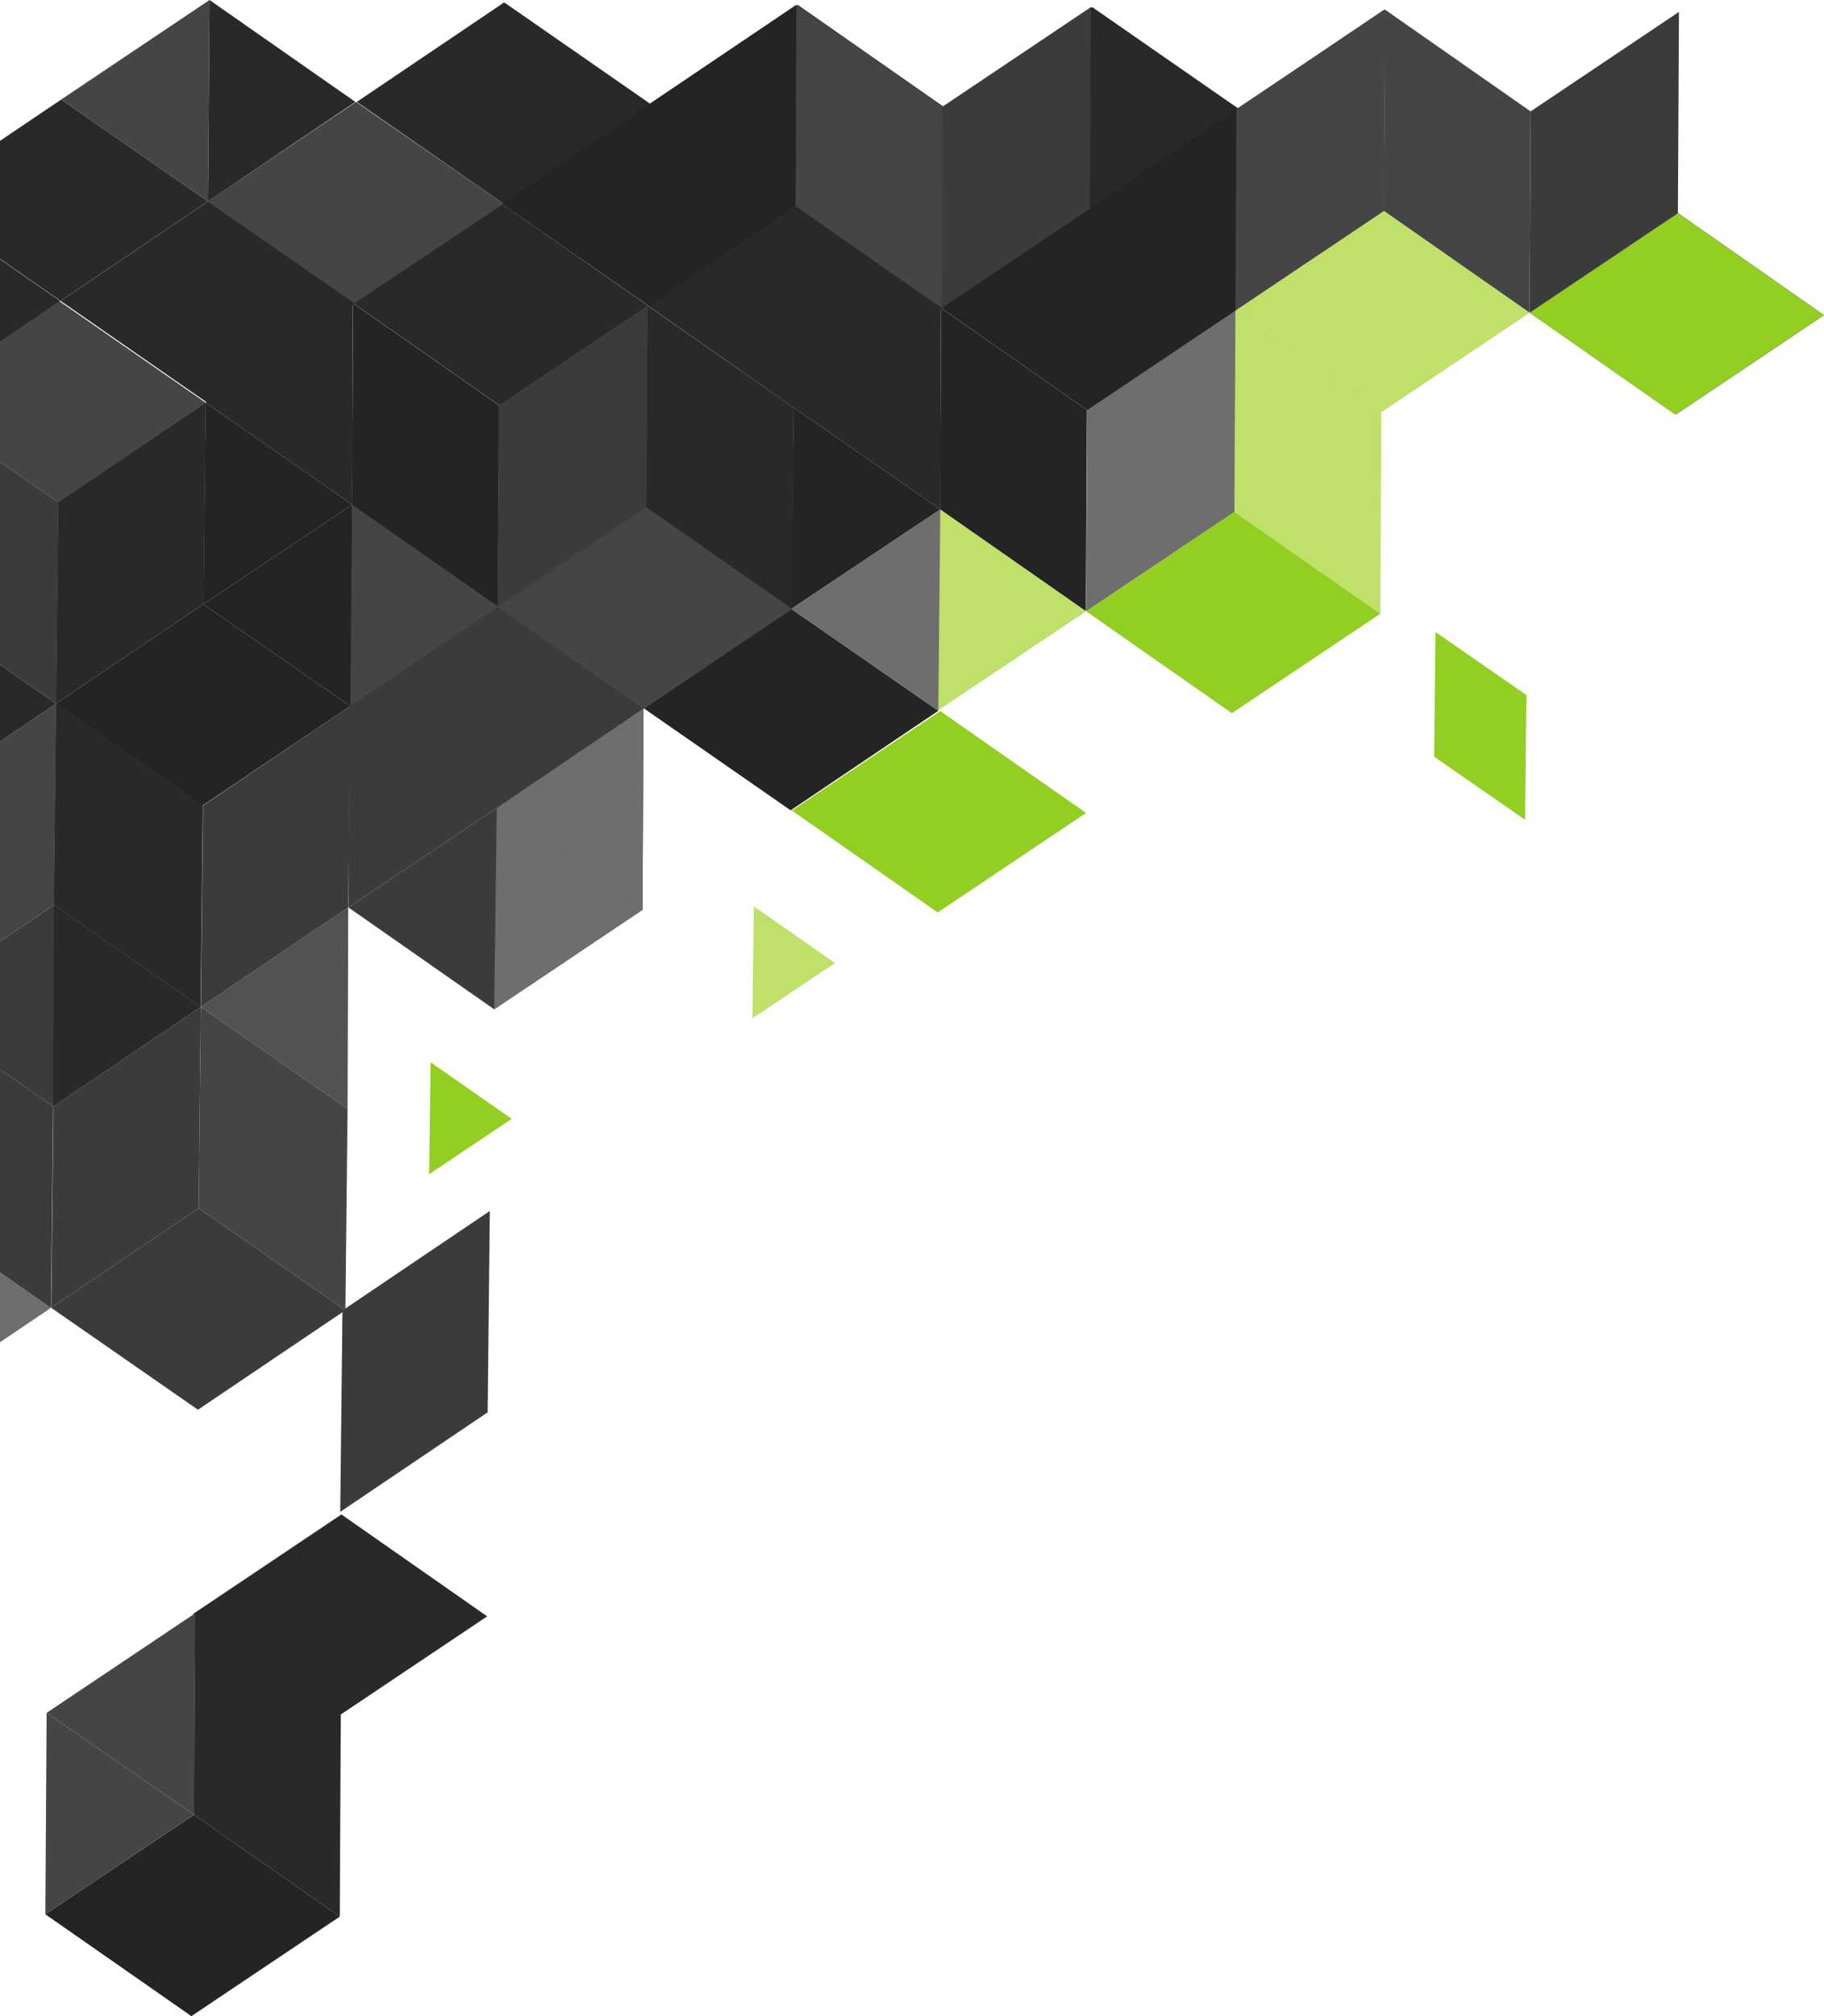
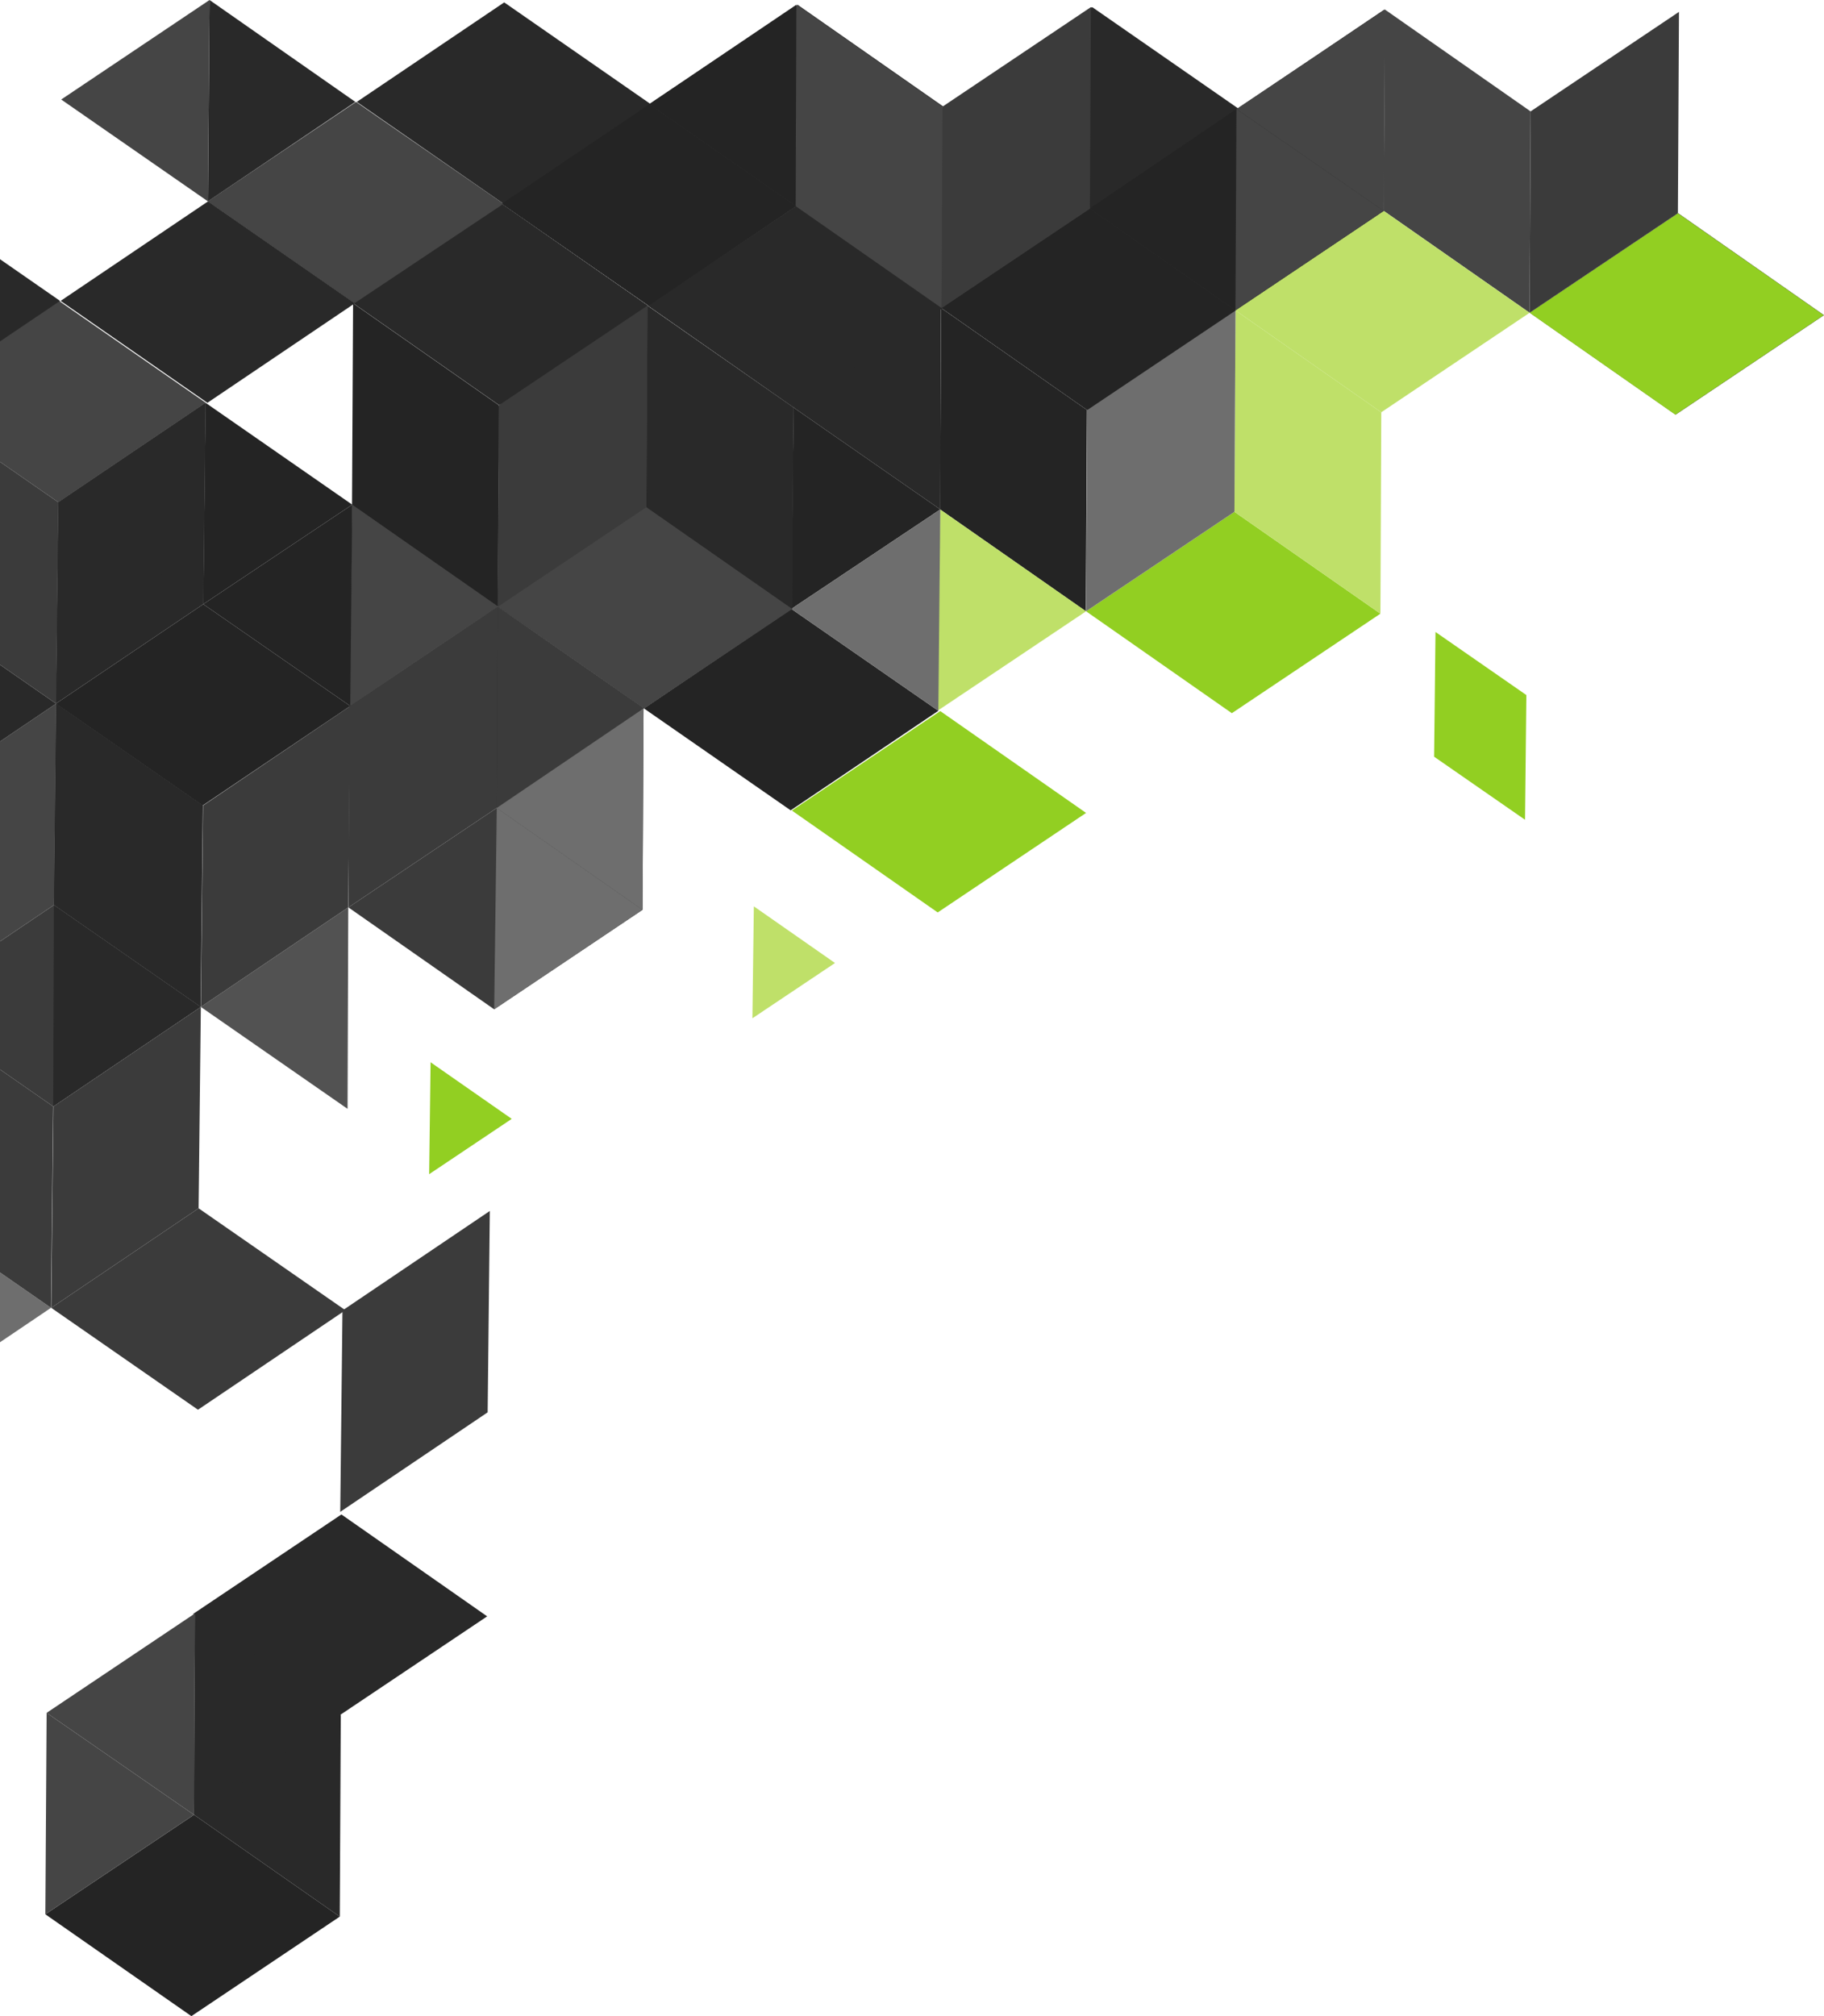
<svg xmlns="http://www.w3.org/2000/svg" id="Layer_2" data-name="Layer 2" viewBox="0 0 343.85 380.05">
  <defs>
    <style>
      .cls-1 {
        fill: #292929;
      }

      .cls-2 {
        fill: #1c1c1c;
      }

      .cls-3 {
        fill: #454545;
      }

      .cls-4 {
        fill: #bfe069;
      }

      .cls-5 {
        fill: #3b3b3b;
      }

      .cls-6 {
        fill: #525252;
      }

      .cls-7 {
        isolation: isolate;
      }

      .cls-8 {
        fill: #92cf22;
      }

      .cls-9 {
        fill: #242424;
      }

      .cls-10 {
        fill: #6e6e6e;
      }
    </style>
  </defs>
  <g id="Layer_1-2" data-name="Layer 1">
    <g id="OBJECTS">
      <g>
        <g class="cls-7">
          <polygon class="cls-1" points="178.12 20.1 205.91 1.35 233.57 20.55 205.78 39.31 178.12 20.1" />
        </g>
        <polygon class="cls-9" points="204.7 115.23 204.9 77.27 177.41 58.06 177.22 96.03 204.7 115.23" />
        <g class="cls-7">
          <polygon class="cls-1" points="232.91 58.51 205.43 39.31 177.46 58.06 204.94 77.27 232.91 58.51" />
        </g>
        <polygon class="cls-8" points="260.23 115.68 232.71 96.48 204.74 115.23 232.22 134.44 260.23 115.68" />
        <polygon class="cls-4" points="204.74 115.23 177.22 96.03 176.73 133.99 204.74 115.23" />
        <polygon class="cls-4" points="141.84 191.95 157.41 181.53 142.11 170.85 141.84 191.95" />
        <polygon class="cls-8" points="96.47 210.91 81.17 200.24 80.9 221.34 96.47 210.91" />
        <polygon class="cls-4" points="260.23 115.68 260.39 77.72 232.91 58.51 232.71 96.48 260.23 115.68" />
        <polygon class="cls-10" points="232.71 96.48 232.91 58.51 204.94 77.27 204.74 115.23 232.71 96.48" />
        <g class="cls-7">
          <polygon class="cls-3" points="343.85 59.41 316.37 40.2 288.4 58.96 315.88 78.17 343.85 59.41" />
        </g>
        <g class="cls-7">
          <polygon class="cls-1" points="149.6 76.82 177.39 58.06 177.26 96.03 149.6 76.82" />
        </g>
        <polygon class="cls-9" points="121.39 133.54 149.18 114.78 176.89 133.99 149.05 152.75 121.39 133.54" />
        <polygon class="cls-1" points="121.39 133.54 121.81 95.58 149.6 76.82 149.18 114.78 121.39 133.54" />
        <polygon class="cls-1" points="121.81 95.58 149.6 76.82 149.18 114.78 121.81 95.58" />
        <polygon class="cls-9" points="149.18 114.78 149.6 76.82 177.26 96.03 149.18 114.78" />
        <polygon class="cls-10" points="149.18 114.78 177.26 96.03 176.89 133.99 149.18 114.78" />
        <g class="cls-7">
          <polygon class="cls-5" points="64.14 284.99 64.56 247.03 92.34 228.27 91.93 266.23 64.14 284.99" />
        </g>
        <g class="cls-7">
          <polygon class="cls-3" points="94.19 76.37 121.98 57.61 149.64 76.82 121.85 95.58 94.19 76.37" />
        </g>
        <g class="cls-7">
          <polygon class="cls-1" points="65.98 133.09 93.77 114.33 121.43 133.54 93.65 152.3 65.98 133.09" />
          <polygon class="cls-3" points="65.98 133.09 66.4 95.13 94.19 76.37 93.77 114.33 65.98 133.09" />
          <polygon class="cls-5" points="93.77 114.33 94.19 76.37 121.85 95.58 121.43 133.54 93.77 114.33" />
        </g>
        <polygon class="cls-8" points="270.35 142.64 270.61 119.13 287.74 131.02 287.49 154.53 270.35 142.64" />
        <g class="cls-7">
          <polygon class="cls-1" points="122.18 57.62 94.39 76.37 66.73 57.17 94.52 38.41 122.18 57.62" />
        </g>
        <g>
          <g class="cls-7">
            <polygon class="cls-1" points="150.06 38.86 122.27 57.62 94.61 38.41 122.4 19.65 150.06 38.86" />
          </g>
          <g class="cls-7">
            <polygon class="cls-1" points="177.85 20.1 150.06 38.86 150.36 .9 177.85 20.1" />
            <polygon class="cls-3" points="150.36 .9 150.06 38.86 122.4 19.65 150.36 .9" />
          </g>
        </g>
        <g class="cls-7">
          <polygon class="cls-3" points="205.78 39.31 177.68 58.07 150.02 38.86 177.98 20.1 205.78 39.31" />
        </g>
        <polygon class="cls-1" points="177.74 58.07 149.95 76.82 122.29 57.62 150.08 38.86 177.74 58.07" />
        <polygon class="cls-8" points="288.35 58.96 315.83 78.17 343.8 59.41 316.31 40.2 288.35 58.96" />
        <polygon class="cls-8" points="149.28 152.79 176.77 172 204.74 153.24 177.25 134.04 149.28 152.79" />
        <g class="cls-7">
          <polygon class="cls-3" points="261.06 1.79 260.86 39.76 288.35 58.96 288.54 21 261.06 1.79" />
          <polygon class="cls-5" points="288.54 21 288.35 58.96 316.31 40.2 316.51 2.24 288.54 21" />
        </g>
        <g class="cls-7">
          <polygon class="cls-9" points="260.96 39.76 233.17 58.51 205.51 39.31 233.3 20.55 260.96 39.76" />
          <polygon class="cls-9" points="233.17 58.51 205.51 39.31 233.3 20.55 233.17 58.51" />
          <polygon class="cls-9" points="260.86 39.76 233.2 20.55 260.99 1.79 260.86 39.76" />
        </g>
        <g class="cls-7">
          <polygon class="cls-1" points="67.26 19.21 95.05 .45 122.71 19.66 94.92 38.41 67.26 19.21" />
        </g>
        <polygon class="cls-9" points="93.84 114.33 94.04 76.37 66.56 57.17 66.36 95.13 93.84 114.33" />
        <g class="cls-7">
          <polygon class="cls-5" points="121.13 171.5 93.65 152.3 65.68 171.05 93.16 190.26 121.13 171.5" />
          <polygon class="cls-10" points="121.13 171.5 93.65 152.3 93.16 190.26 121.13 171.5" />
          <polygon class="cls-5" points="121.13 171.5 121.32 133.54 93.84 114.33 93.65 152.3 121.13 171.5" />
          <polygon class="cls-10" points="121.13 171.5 121.32 133.54 93.65 152.3 121.13 171.5" />
          <polygon class="cls-5" points="93.65 152.3 93.84 114.33 65.87 133.09 65.68 171.05 93.65 152.3" />
        </g>
        <g class="cls-7">
          <polygon class="cls-1" points="122.05 57.61 94.57 38.41 66.6 57.17 94.08 76.37 122.05 57.61" />
        </g>
        <g class="cls-7">
          <polygon class="cls-3" points="149.37 114.78 121.85 95.58 93.88 114.33 121.37 133.54 149.37 114.78" />
          <polygon class="cls-3" points="93.88 114.33 66.36 95.13 65.87 133.09 93.88 114.33" />
          <polygon class="cls-1" points="149.37 114.78 149.53 76.82 122.05 57.61 121.85 95.58 149.37 114.78" />
          <polygon class="cls-5" points="121.85 95.58 122.05 57.61 94.08 76.37 93.88 114.33 121.85 95.58" />
        </g>
        <g class="cls-7">
          <polygon class="cls-1" points="177.58 58.06 150.1 38.86 122.13 57.62 149.61 76.82 177.58 58.06" />
        </g>
        <g class="cls-7">
          <polygon class="cls-1" points="91.84 304.69 64.36 285.48 36.39 304.24 63.87 323.44 91.84 304.69" />
        </g>
        <g class="cls-7">
          <polygon class="cls-9" points="64.05 361.29 36.57 342.09 8.55 360.85 36.08 380.05 64.05 361.29" />
          <polygon class="cls-1" points="64.05 361.29 64.24 323.33 36.76 304.13 36.57 342.09 64.05 361.29" />
          <polygon class="cls-1" points="64.24 323.33 36.76 304.13 36.57 342.09 64.24 323.33" />
          <polygon class="cls-3" points="36.57 342.09 36.76 304.13 8.79 322.88 36.57 342.09" />
          <polygon class="cls-3" points="36.57 342.09 8.79 322.88 8.55 360.85 36.57 342.09" />
        </g>
        <g class="cls-7">
          <polygon class="cls-3" points="232.99 58.51 205.51 39.31 177.54 58.06 205.02 77.27 232.99 58.51" />
        </g>
        <g class="cls-7">
          <polygon class="cls-6" points="37.86 189.81 65.65 171.05 65.52 209.02 37.86 189.81" />
          <polygon class="cls-5" points="37.86 189.81 38.28 151.85 66.03 133.09 65.65 171.05 37.86 189.81" />
        </g>
        <g class="cls-7">
          <polygon class="cls-5" points="9.66 246.53 37.44 227.77 65.11 246.98 37.32 265.74 9.66 246.53" />
          <polygon class="cls-5" points="9.66 246.53 10.07 208.57 37.86 189.81 37.44 227.77 9.66 246.53" />
-           <polygon class="cls-3" points="37.44 227.77 37.86 189.81 65.52 209.02 65.11 246.98 37.44 227.77" />
-         </g>
-         <g>
-           <g class="cls-7">
-             <polygon class="cls-1" points="38.74 75.92 66.53 57.17 66.4 95.13 38.74 75.92" />
-           </g>
+         </g>
+         <g>
+           <g class="cls-7">
+             </g>
          <g class="cls-7">
            <polygon class="cls-9" points="10.53 132.64 38.32 113.89 66.03 133.09 38.2 151.85 10.53 132.64" />
            <polygon class="cls-1" points="10.53 132.64 10.95 94.68 38.74 75.92 38.32 113.89 10.53 132.64" />
            <polygon class="cls-1" points="10.95 94.68 38.74 75.92 38.32 113.89 10.95 94.68" />
            <polygon class="cls-9" points="38.32 113.89 38.74 75.92 66.4 95.13 38.32 113.89" />
            <polygon class="cls-9" points="38.32 113.89 66.4 95.13 66.03 133.09 38.32 113.89" />
          </g>
        </g>
        <g class="cls-7">
          <polygon class="cls-5" points="0 201.6 10.03 208.57 37.82 189.81 10.16 170.61 0 177.46 0 201.6" />
          <polygon class="cls-1" points="10.16 170.61 37.82 189.81 10.03 208.57 10.16 170.61" />
          <polygon class="cls-3" points="0 177.46 10.16 170.61 10.58 132.64 0 139.78 0 177.46" />
          <polygon class="cls-2" points="10.16 170.61 10.58 132.64 38.24 151.85 10.16 170.61" />
          <polygon class="cls-1" points="10.16 170.61 10.58 132.64 38.24 151.85 37.82 189.81 10.16 170.61" />
        </g>
        <g class="cls-7">
          <polygon class="cls-10" points="0 253.02 9.61 246.53 0 239.86 0 253.02" />
          <polygon class="cls-5" points="0 239.86 9.61 246.53 10.03 208.57 0 201.6 0 239.86" />
        </g>
        <g class="cls-7">
          <polygon class="cls-3" points="0 87.05 11 94.68 38.78 75.92 11.12 56.72 0 64.23 0 87.05" />
        </g>
        <g class="cls-7">
          <polygon class="cls-1" points="0 139.78 10.58 132.64 0 125.3 0 139.78" />
          <polygon class="cls-5" points="0 125.3 10.58 132.64 11 94.68 0 87.05 0 125.3" />
        </g>
        <g class="cls-7">
          <polygon class="cls-1" points="0 64.36 11.32 56.72 0 48.86 0 64.36" />
        </g>
        <g>
          <g class="cls-7">
-             <polygon class="cls-1" points="0 48.8 11.41 56.72 39.2 37.96 11.54 18.76 0 26.55 0 48.8" />
-           </g>
+             </g>
          <g class="cls-7">
            <polygon class="cls-1" points="66.99 19.21 39.2 37.96 39.5 0 66.99 19.21" />
            <polygon class="cls-3" points="39.5 0 39.2 37.96 11.54 18.76 39.5 0" />
          </g>
        </g>
        <g class="cls-7">
          <polygon class="cls-3" points="94.92 38.41 66.82 57.17 39.16 37.96 67.12 19.21 94.92 38.41" />
        </g>
        <polygon class="cls-1" points="66.89 57.17 39.1 75.93 11.43 56.72 39.22 37.96 66.89 57.17" />
        <g>
          <polygon class="cls-4" points="232.9 58.51 260.38 77.72 288.35 58.96 260.86 39.76 232.9 58.51" />
          <g class="cls-7">
            <polygon class="cls-1" points="205.61 1.34 205.41 39.31 232.9 58.51 233.09 20.55 205.61 1.34" />
            <polygon class="cls-9" points="205.41 39.31 232.9 58.51 233.09 20.55 205.41 39.31" />
            <polygon class="cls-3" points="233.09 20.55 232.9 58.51 260.86 39.76 233.09 20.55" />
            <polygon class="cls-3" points="233.09 20.55 260.86 39.76 261.11 1.79 233.09 20.55" />
          </g>
        </g>
        <polygon class="cls-9" points="177.49 58.06 204.97 77.27 232.94 58.51 205.46 39.31 177.49 58.06" />
        <g class="cls-7">
          <polygon class="cls-3" points="150.2 .89 150.01 38.86 177.49 58.06 177.68 20.1 150.2 .89" />
          <polygon class="cls-5" points="177.68 20.1 177.49 58.06 205.46 39.31 205.65 1.34 177.68 20.1" />
        </g>
        <g class="cls-7">
          <polygon class="cls-9" points="150.1 38.86 122.31 57.62 94.65 38.41 122.44 19.65 150.1 38.86" />
          <polygon class="cls-9" points="122.31 57.62 94.65 38.41 122.44 19.65 122.31 57.62" />
          <polygon class="cls-9" points="150 38.86 122.34 19.65 150.13 .89 150 38.86" />
        </g>
      </g>
    </g>
  </g>
</svg>